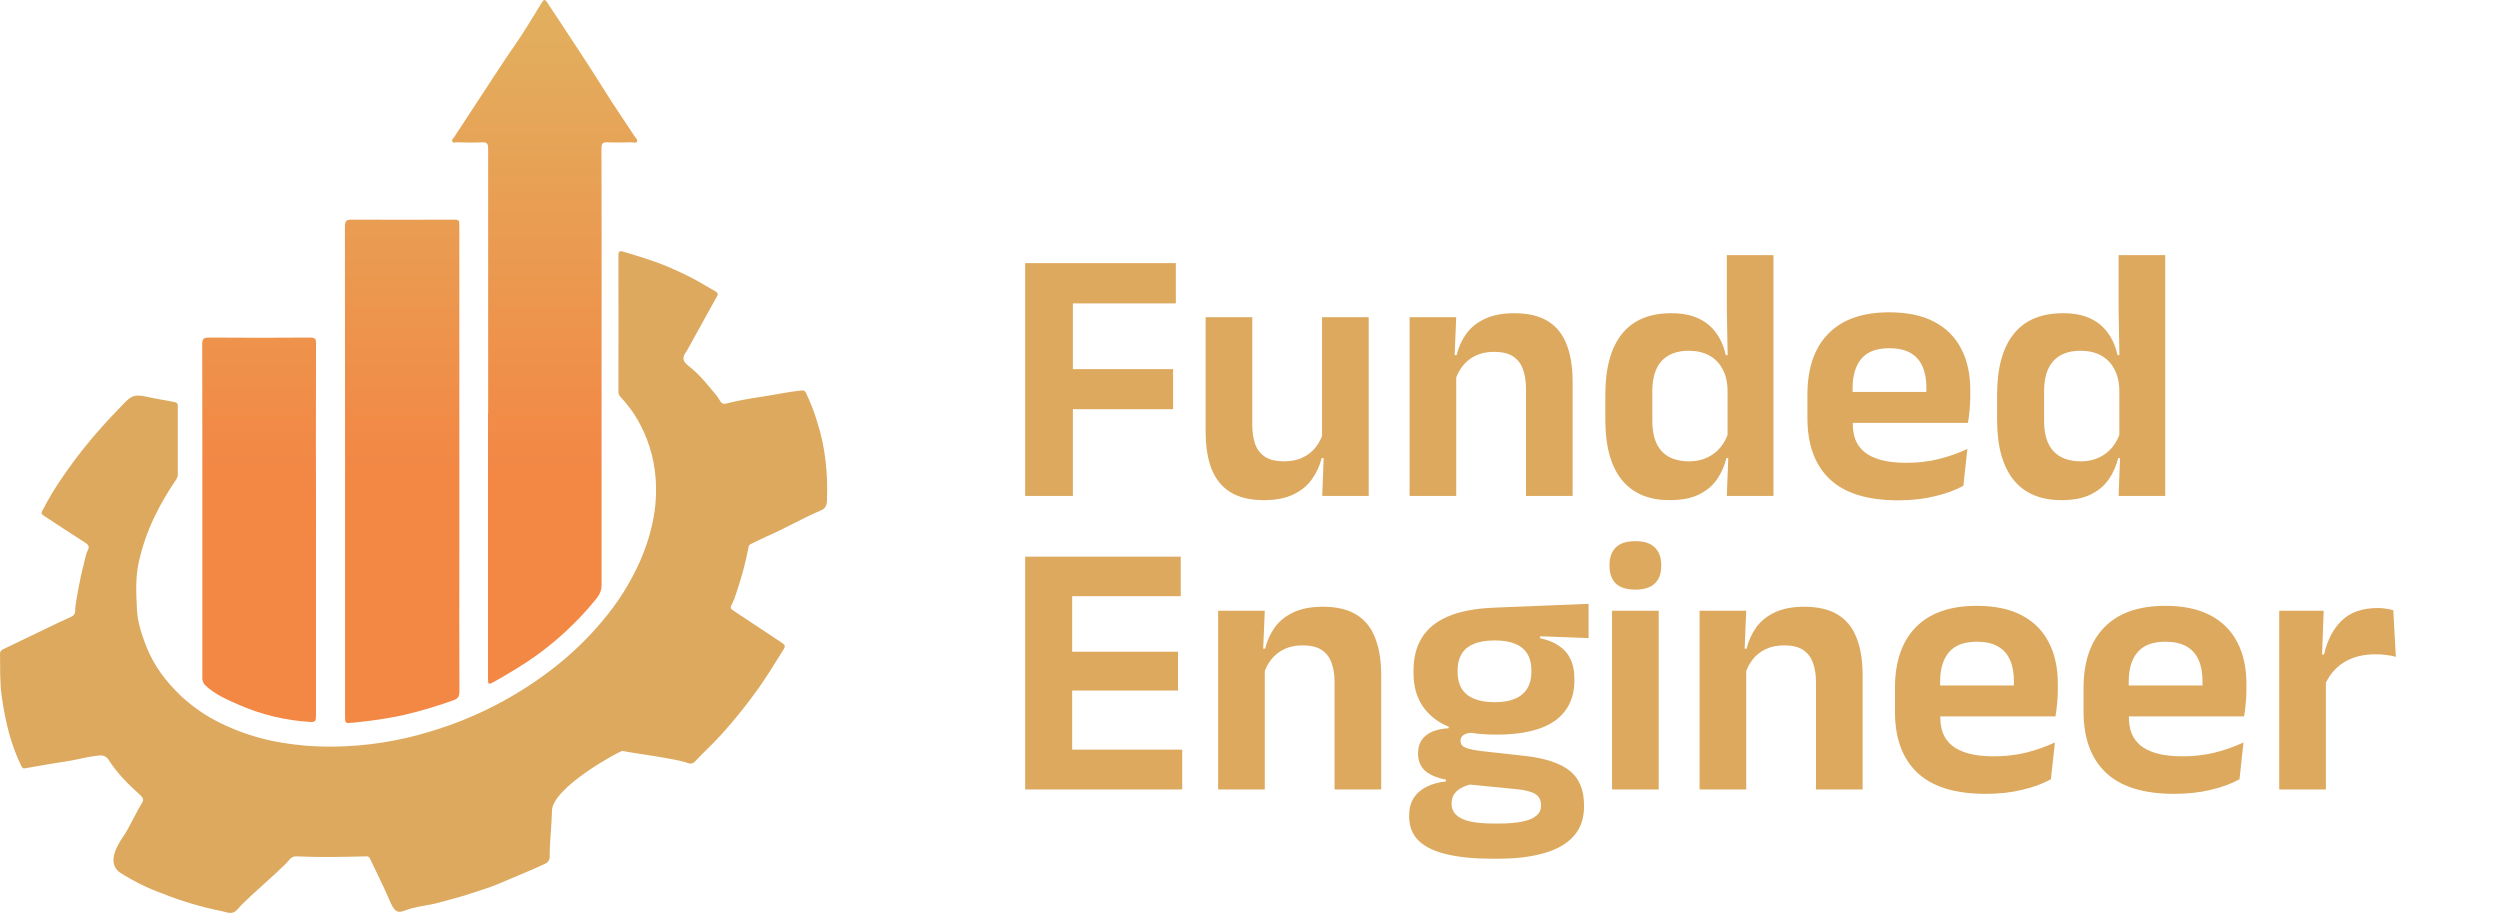
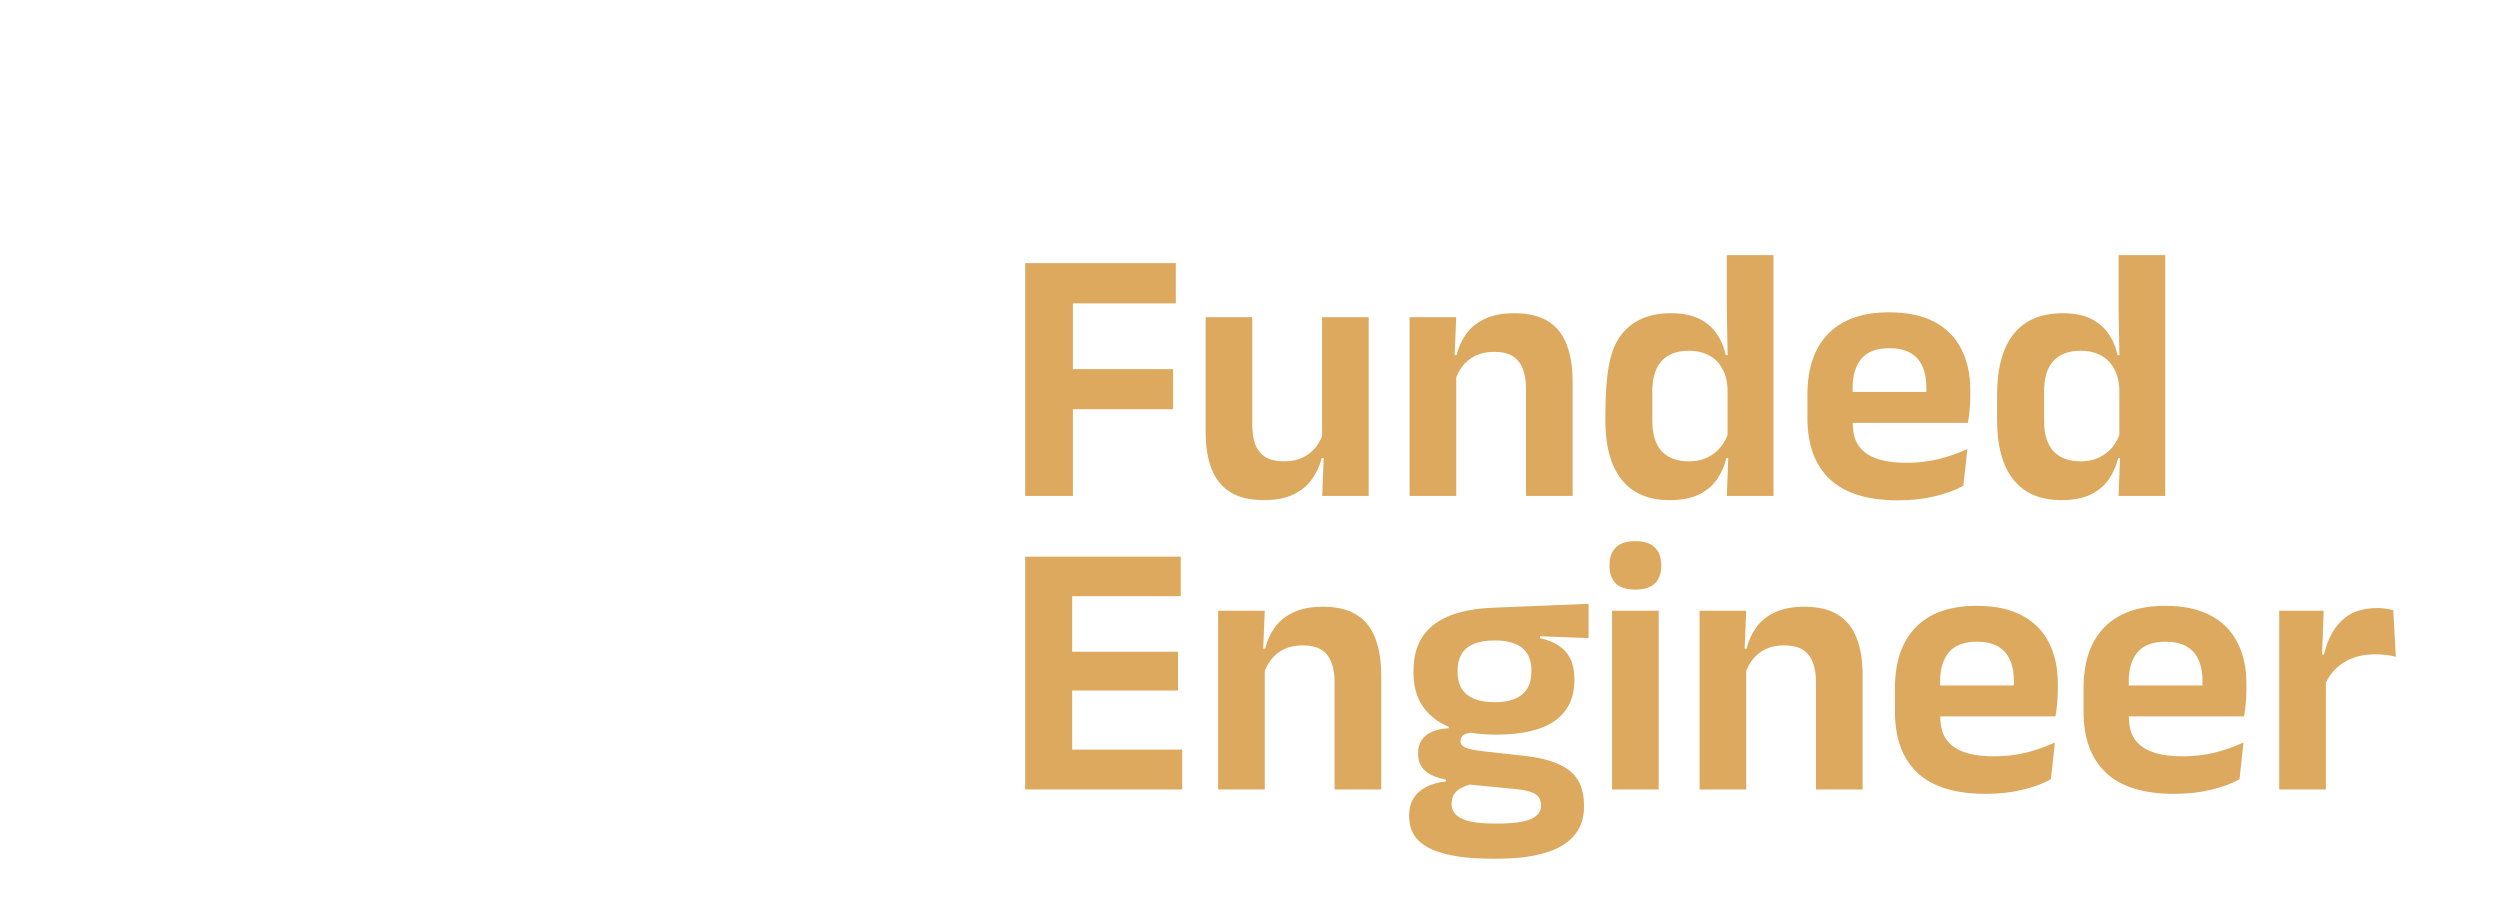
<svg xmlns="http://www.w3.org/2000/svg" width="247" height="91" viewBox="0 0 247 91" fill="none">
-   <path d="M101.286 49V25.996H106.002V49H101.286ZM103.986 40.432V36.472H115.902V40.432H103.986ZM102.654 29.974V25.996H116.172V29.974H102.654ZM123.725 31.342V41.962C123.725 42.694 123.821 43.336 124.013 43.888C124.217 44.428 124.547 44.848 125.003 45.148C125.471 45.436 126.095 45.58 126.875 45.58C127.583 45.58 128.195 45.454 128.711 45.202C129.227 44.95 129.653 44.614 129.989 44.194C130.325 43.762 130.571 43.282 130.727 42.754L131.447 45.256H130.583C130.391 46.024 130.067 46.726 129.611 47.362C129.167 47.986 128.555 48.484 127.775 48.856C127.007 49.228 126.041 49.414 124.877 49.414C123.533 49.414 122.435 49.156 121.583 48.64C120.743 48.124 120.119 47.362 119.711 46.354C119.315 45.346 119.117 44.104 119.117 42.628V31.342H123.725ZM135.227 31.342V49H130.637L130.799 44.716L130.619 44.338V31.342H135.227ZM150.768 49V38.398C150.768 37.654 150.666 37.012 150.462 36.472C150.27 35.932 149.946 35.512 149.49 35.212C149.034 34.912 148.41 34.762 147.618 34.762C146.922 34.762 146.31 34.888 145.782 35.14C145.266 35.392 144.84 35.734 144.504 36.166C144.18 36.586 143.934 37.066 143.766 37.606L143.046 35.086H143.91C144.102 34.306 144.42 33.604 144.864 32.98C145.32 32.356 145.932 31.864 146.7 31.504C147.48 31.132 148.452 30.946 149.616 30.946C150.972 30.946 152.07 31.204 152.91 31.72C153.75 32.224 154.368 32.98 154.764 33.988C155.172 34.996 155.376 36.244 155.376 37.732V49H150.768ZM139.266 49V31.342H143.874L143.694 35.644L143.874 36.022V49H139.266ZM164.959 49.414C162.883 49.414 161.305 48.742 160.225 47.398C159.145 46.054 158.605 44.074 158.605 41.458V39.028C158.605 36.376 159.151 34.366 160.243 32.998C161.335 31.63 162.961 30.946 165.121 30.946C166.177 30.946 167.065 31.114 167.785 31.45C168.517 31.786 169.105 32.266 169.549 32.89C170.005 33.514 170.323 34.246 170.503 35.086H171.853L170.683 38.506C170.659 37.678 170.485 36.982 170.161 36.418C169.849 35.842 169.411 35.404 168.847 35.104C168.283 34.804 167.617 34.654 166.849 34.654C165.685 34.654 164.791 34.99 164.167 35.662C163.555 36.334 163.249 37.336 163.249 38.668V41.584C163.249 42.904 163.555 43.9 164.167 44.572C164.791 45.244 165.697 45.58 166.885 45.58C167.557 45.58 168.157 45.454 168.685 45.202C169.213 44.95 169.651 44.608 169.999 44.176C170.359 43.732 170.617 43.234 170.773 42.682L171.871 45.256H170.575C170.383 46.024 170.071 46.726 169.639 47.362C169.207 47.986 168.613 48.484 167.857 48.856C167.101 49.228 166.135 49.414 164.959 49.414ZM170.611 49L170.773 44.68L170.683 43.654V36.436L170.701 35.698L170.611 30.64V25.204H175.219V49H170.611ZM187.537 49.432C184.513 49.432 182.263 48.736 180.787 47.344C179.311 45.952 178.573 43.936 178.573 41.296V38.992C178.573 36.376 179.263 34.366 180.643 32.962C182.023 31.558 184.027 30.856 186.655 30.856C188.431 30.856 189.913 31.168 191.101 31.792C192.289 32.416 193.177 33.304 193.765 34.456C194.365 35.596 194.665 36.964 194.665 38.56V39.19C194.665 39.622 194.641 40.066 194.593 40.522C194.557 40.966 194.503 41.386 194.431 41.782H190.255C190.291 41.122 190.309 40.498 190.309 39.91C190.321 39.31 190.327 38.77 190.327 38.29C190.327 37.462 190.195 36.76 189.931 36.184C189.667 35.596 189.265 35.152 188.725 34.852C188.185 34.552 187.495 34.402 186.655 34.402C185.419 34.402 184.507 34.744 183.919 35.428C183.331 36.112 183.037 37.084 183.037 38.344V39.982L183.055 40.504V41.89C183.055 42.442 183.139 42.952 183.307 43.42C183.487 43.888 183.781 44.296 184.189 44.644C184.597 44.98 185.137 45.244 185.809 45.436C186.493 45.628 187.345 45.724 188.365 45.724C189.469 45.724 190.519 45.604 191.515 45.364C192.523 45.112 193.477 44.776 194.377 44.356L193.981 47.992C193.177 48.436 192.229 48.784 191.137 49.036C190.057 49.3 188.857 49.432 187.537 49.432ZM181.021 41.782V38.722H193.495V41.782H181.021ZM203.666 49.414C201.59 49.414 200.012 48.742 198.932 47.398C197.852 46.054 197.312 44.074 197.312 41.458V39.028C197.312 36.376 197.858 34.366 198.95 32.998C200.042 31.63 201.668 30.946 203.828 30.946C204.884 30.946 205.772 31.114 206.492 31.45C207.224 31.786 207.812 32.266 208.256 32.89C208.712 33.514 209.03 34.246 209.21 35.086H210.56L209.39 38.506C209.366 37.678 209.192 36.982 208.868 36.418C208.556 35.842 208.118 35.404 207.554 35.104C206.99 34.804 206.324 34.654 205.556 34.654C204.392 34.654 203.498 34.99 202.874 35.662C202.262 36.334 201.956 37.336 201.956 38.668V41.584C201.956 42.904 202.262 43.9 202.874 44.572C203.498 45.244 204.404 45.58 205.592 45.58C206.264 45.58 206.864 45.454 207.392 45.202C207.92 44.95 208.358 44.608 208.706 44.176C209.066 43.732 209.324 43.234 209.48 42.682L210.578 45.256H209.282C209.09 46.024 208.778 46.726 208.346 47.362C207.914 47.986 207.32 48.484 206.564 48.856C205.808 49.228 204.842 49.414 203.666 49.414ZM209.318 49L209.48 44.68L209.39 43.654V36.436L209.408 35.698L209.318 30.64V25.204H213.926V49H209.318ZM101.286 78V54.996H105.93V78H101.286ZM102.672 78V74.058H116.802V78H102.672ZM103.986 68.226V64.392H116.388V68.226H103.986ZM102.654 58.902V54.996H116.658V58.902H102.654ZM131.854 78V67.398C131.854 66.654 131.752 66.012 131.548 65.472C131.356 64.932 131.032 64.512 130.576 64.212C130.12 63.912 129.496 63.762 128.704 63.762C128.008 63.762 127.396 63.888 126.868 64.14C126.352 64.392 125.926 64.734 125.59 65.166C125.266 65.586 125.02 66.066 124.852 66.606L124.132 64.086H124.996C125.188 63.306 125.506 62.604 125.95 61.98C126.406 61.356 127.018 60.864 127.786 60.504C128.566 60.132 129.538 59.946 130.702 59.946C132.058 59.946 133.156 60.204 133.996 60.72C134.836 61.224 135.454 61.98 135.85 62.988C136.258 63.996 136.462 65.244 136.462 66.732V78H131.854ZM120.352 78V60.342H124.96L124.78 64.644L124.96 65.022V78H120.352ZM147.809 72.582C145.133 72.582 143.105 72.054 141.725 70.998C140.345 69.93 139.655 68.436 139.655 66.516V66.246C139.655 64.974 139.931 63.894 140.483 63.006C141.035 62.106 141.899 61.404 143.075 60.9C144.251 60.396 145.775 60.108 147.647 60.036L156.953 59.658V63.042L152.165 62.862V63.06C152.921 63.216 153.545 63.468 154.037 63.816C154.541 64.152 154.919 64.59 155.171 65.13C155.423 65.658 155.549 66.3 155.549 67.056V67.218C155.549 68.958 154.907 70.29 153.623 71.214C152.339 72.126 150.401 72.582 147.809 72.582ZM147.593 81.366H148.097C149.033 81.366 149.807 81.3 150.419 81.168C151.031 81.048 151.487 80.856 151.787 80.592C152.099 80.34 152.255 80.01 152.255 79.602V79.548C152.255 79.044 152.057 78.672 151.661 78.432C151.277 78.204 150.653 78.048 149.789 77.964L144.623 77.46L145.685 77.406C145.241 77.49 144.845 77.616 144.497 77.784C144.161 77.94 143.897 78.15 143.705 78.414C143.513 78.678 143.417 79.002 143.417 79.386V79.422C143.417 79.866 143.573 80.232 143.885 80.52C144.197 80.82 144.665 81.036 145.289 81.168C145.913 81.3 146.681 81.366 147.593 81.366ZM147.341 84.84C145.637 84.84 144.179 84.696 142.967 84.408C141.755 84.132 140.825 83.688 140.177 83.076C139.541 82.464 139.223 81.654 139.223 80.646V80.574C139.223 79.89 139.373 79.314 139.673 78.846C139.973 78.378 140.399 78.006 140.951 77.73C141.503 77.454 142.139 77.28 142.859 77.208V77.028C141.947 76.848 141.257 76.554 140.789 76.146C140.333 75.726 140.105 75.156 140.105 74.436V74.418C140.105 73.914 140.219 73.488 140.447 73.14C140.675 72.792 141.011 72.516 141.455 72.312C141.911 72.108 142.469 71.988 143.129 71.952V71.43L147.035 72.402L145.775 72.366C145.223 72.378 144.839 72.456 144.623 72.6C144.407 72.732 144.299 72.924 144.299 73.176V73.194C144.299 73.506 144.467 73.734 144.803 73.878C145.139 74.01 145.697 74.124 146.477 74.22L150.707 74.688C152.687 74.916 154.145 75.402 155.081 76.146C156.029 76.89 156.503 78.036 156.503 79.584V79.674C156.503 80.862 156.167 81.834 155.495 82.59C154.823 83.358 153.851 83.922 152.579 84.282C151.319 84.654 149.789 84.84 147.989 84.84H147.341ZM147.683 69.378C148.487 69.378 149.153 69.264 149.681 69.036C150.221 68.808 150.623 68.472 150.887 68.028C151.163 67.584 151.301 67.044 151.301 66.408V66.21C151.301 65.574 151.169 65.04 150.905 64.608C150.641 64.164 150.245 63.834 149.717 63.618C149.189 63.39 148.523 63.276 147.719 63.276H147.665C146.813 63.276 146.117 63.396 145.577 63.636C145.037 63.864 144.641 64.2 144.389 64.644C144.137 65.076 144.011 65.598 144.011 66.21V66.408C144.011 67.044 144.143 67.584 144.407 68.028C144.683 68.472 145.091 68.808 145.631 69.036C146.183 69.264 146.867 69.378 147.683 69.378ZM159.271 78V60.342H163.879V78H159.271ZM161.575 58.254C160.699 58.254 160.051 58.05 159.631 57.642C159.223 57.222 159.019 56.646 159.019 55.914V55.824C159.019 55.092 159.223 54.516 159.631 54.096C160.051 53.676 160.699 53.466 161.575 53.466C162.439 53.466 163.081 53.676 163.501 54.096C163.921 54.516 164.131 55.092 164.131 55.824V55.914C164.131 56.658 163.921 57.234 163.501 57.642C163.081 58.05 162.439 58.254 161.575 58.254ZM179.42 78V67.398C179.42 66.654 179.318 66.012 179.114 65.472C178.922 64.932 178.598 64.512 178.142 64.212C177.686 63.912 177.062 63.762 176.27 63.762C175.574 63.762 174.962 63.888 174.434 64.14C173.918 64.392 173.492 64.734 173.156 65.166C172.832 65.586 172.586 66.066 172.418 66.606L171.698 64.086H172.562C172.754 63.306 173.072 62.604 173.516 61.98C173.972 61.356 174.584 60.864 175.352 60.504C176.132 60.132 177.104 59.946 178.268 59.946C179.624 59.946 180.722 60.204 181.562 60.72C182.402 61.224 183.02 61.98 183.416 62.988C183.824 63.996 184.028 65.244 184.028 66.732V78H179.42ZM167.918 78V60.342H172.526L172.346 64.644L172.526 65.022V78H167.918ZM196.185 78.432C193.161 78.432 190.911 77.736 189.435 76.344C187.959 74.952 187.221 72.936 187.221 70.296V67.992C187.221 65.376 187.911 63.366 189.291 61.962C190.671 60.558 192.675 59.856 195.303 59.856C197.079 59.856 198.561 60.168 199.749 60.792C200.937 61.416 201.825 62.304 202.413 63.456C203.013 64.596 203.313 65.964 203.313 67.56V68.19C203.313 68.622 203.289 69.066 203.241 69.522C203.205 69.966 203.151 70.386 203.079 70.782H198.903C198.939 70.122 198.957 69.498 198.957 68.91C198.969 68.31 198.975 67.77 198.975 67.29C198.975 66.462 198.843 65.76 198.579 65.184C198.315 64.596 197.913 64.152 197.373 63.852C196.833 63.552 196.143 63.402 195.303 63.402C194.067 63.402 193.155 63.744 192.567 64.428C191.979 65.112 191.685 66.084 191.685 67.344V68.982L191.703 69.504V70.89C191.703 71.442 191.787 71.952 191.955 72.42C192.135 72.888 192.429 73.296 192.837 73.644C193.245 73.98 193.785 74.244 194.457 74.436C195.141 74.628 195.993 74.724 197.013 74.724C198.117 74.724 199.167 74.604 200.163 74.364C201.171 74.112 202.125 73.776 203.025 73.356L202.629 76.992C201.825 77.436 200.877 77.784 199.785 78.036C198.705 78.3 197.505 78.432 196.185 78.432ZM189.669 70.782V67.722H202.143V70.782H189.669ZM214.818 78.432C211.794 78.432 209.544 77.736 208.068 76.344C206.592 74.952 205.854 72.936 205.854 70.296V67.992C205.854 65.376 206.544 63.366 207.924 61.962C209.304 60.558 211.308 59.856 213.936 59.856C215.712 59.856 217.194 60.168 218.382 60.792C219.57 61.416 220.458 62.304 221.046 63.456C221.646 64.596 221.946 65.964 221.946 67.56V68.19C221.946 68.622 221.922 69.066 221.874 69.522C221.838 69.966 221.784 70.386 221.712 70.782H217.536C217.572 70.122 217.59 69.498 217.59 68.91C217.602 68.31 217.608 67.77 217.608 67.29C217.608 66.462 217.476 65.76 217.212 65.184C216.948 64.596 216.546 64.152 216.006 63.852C215.466 63.552 214.776 63.402 213.936 63.402C212.7 63.402 211.788 63.744 211.2 64.428C210.612 65.112 210.318 66.084 210.318 67.344V68.982L210.336 69.504V70.89C210.336 71.442 210.42 71.952 210.588 72.42C210.768 72.888 211.062 73.296 211.47 73.644C211.878 73.98 212.418 74.244 213.09 74.436C213.774 74.628 214.626 74.724 215.646 74.724C216.75 74.724 217.8 74.604 218.796 74.364C219.804 74.112 220.758 73.776 221.658 73.356L221.262 76.992C220.458 77.436 219.51 77.784 218.418 78.036C217.338 78.3 216.138 78.432 214.818 78.432ZM208.302 70.782V67.722H220.776V70.782H208.302ZM229.67 67.74L228.5 64.662H229.616C229.94 63.234 230.528 62.112 231.38 61.296C232.232 60.48 233.414 60.072 234.926 60.072C235.238 60.072 235.52 60.096 235.772 60.144C236.024 60.18 236.252 60.228 236.456 60.288L236.708 64.896C236.444 64.812 236.138 64.752 235.79 64.716C235.442 64.668 235.076 64.644 234.692 64.644C233.468 64.644 232.424 64.914 231.56 65.454C230.708 65.994 230.078 66.756 229.67 67.74ZM225.188 78V60.342H229.58L229.382 65.76L229.796 65.922V78H225.188Z" fill="#DCA95E" />
-   <path d="M80.742 41.699C80.45 40.713 80.079 39.752 79.633 38.825C79.604 38.734 79.54 38.659 79.456 38.614C79.371 38.569 79.273 38.559 79.181 38.585C77.798 38.712 76.445 39.038 75.073 39.226C73.964 39.386 72.844 39.599 71.744 39.868C71.646 39.91 71.537 39.915 71.436 39.882C71.335 39.849 71.249 39.779 71.196 39.688C71.063 39.462 70.917 39.245 70.757 39.038C69.929 38.042 69.139 37.019 68.102 36.214C67.385 35.657 67.367 35.329 67.876 34.63C67.896 34.6 70.381 30.104 70.85 29.253C70.876 29.219 70.893 29.18 70.902 29.139C70.91 29.098 70.909 29.055 70.899 29.014C70.889 28.974 70.87 28.936 70.843 28.903C70.816 28.871 70.782 28.845 70.743 28.827C70.409 28.601 70.049 28.44 69.716 28.228C68.728 27.631 67.701 27.102 66.643 26.643C65.024 25.89 63.313 25.39 61.609 24.874C61.191 24.747 61.098 24.833 61.098 25.256C61.11 29.722 61.11 34.188 61.098 38.653C61.093 38.756 61.108 38.858 61.144 38.955C61.179 39.051 61.233 39.139 61.304 39.215C61.795 39.74 62.243 40.304 62.646 40.9C63.716 42.561 64.411 44.436 64.683 46.393C65.115 49.561 64.493 52.546 63.239 55.445C62.284 57.586 61.027 59.578 59.507 61.363C56.816 64.585 53.561 67.122 49.913 69.159C47.591 70.453 45.134 71.489 42.587 72.25C39.471 73.218 36.231 73.728 32.968 73.764C30.987 73.794 29.008 73.616 27.064 73.234C25.447 72.91 23.873 72.401 22.372 71.718C20.725 70.995 19.211 70 17.893 68.776C16.427 67.369 15.209 65.8 14.458 63.872C13.994 62.677 13.593 61.489 13.53 60.208C13.448 58.579 13.364 56.927 13.756 55.341C14.121 53.769 14.67 52.245 15.392 50.801C15.915 49.747 16.504 48.728 17.155 47.748C17.343 47.479 17.567 47.239 17.567 46.875C17.567 44.625 17.567 42.375 17.567 40.124C17.567 39.898 17.515 39.782 17.257 39.728C16.341 39.536 15.415 39.411 14.498 39.201C13.355 38.941 12.989 39.088 12.301 39.803C11.572 40.563 10.836 41.315 10.137 42.102C8.778 43.601 7.521 45.188 6.373 46.854C5.554 48.006 4.82 49.216 4.178 50.475C4.058 50.726 4.108 50.797 4.293 50.928C5.683 51.833 7.061 52.756 8.46 53.643C8.763 53.838 8.831 54.048 8.686 54.336C8.39 54.945 8.345 55.621 8.143 56.255C8.078 56.463 7.392 59.733 7.428 60.299C7.442 60.437 7.409 60.575 7.335 60.691C7.26 60.808 7.149 60.896 7.018 60.942C6.634 61.132 6.235 61.297 5.848 61.483C4.004 62.37 2.162 63.264 0.313 64.144C0.214 64.176 0.129 64.241 0.073 64.328C0.017 64.415 -0.008 64.518 0.002 64.621C0.027 66.011 -0.029 67.398 0.17 68.785C0.509 71.186 1.037 73.522 2.123 75.712C2.243 75.939 2.338 75.939 2.512 75.902L4.054 75.633C4.877 75.495 5.701 75.344 6.532 75.226C7.632 75.07 8.698 74.728 9.813 74.647C9.994 74.616 10.179 74.641 10.344 74.719C10.509 74.797 10.646 74.924 10.737 75.083C11.576 76.407 12.688 77.498 13.835 78.537C14.213 78.878 14.213 79.08 13.962 79.442C13.749 79.745 12.643 81.958 12.332 82.413C11.796 83.201 10.379 85.199 11.88 86.224C13.173 87.052 14.554 87.735 15.996 88.261C17.909 89.025 19.887 89.614 21.906 90.019C22.329 90.103 22.788 90.347 23.205 90.073C23.483 89.89 23.678 89.58 23.922 89.34C25.328 87.962 26.849 86.706 28.252 85.321C28.53 85.045 28.732 84.583 29.295 84.608C31.579 84.715 33.865 84.665 36.148 84.608C36.226 84.593 36.307 84.604 36.378 84.64C36.45 84.675 36.507 84.734 36.542 84.805C37.187 86.163 37.87 87.521 38.466 88.899C38.941 90.008 39.192 90.279 40.005 89.96C41.111 89.526 42.295 89.487 43.424 89.161C44.404 88.876 45.418 88.645 46.367 88.324C47.426 87.971 48.51 87.663 49.535 87.206C50.954 86.575 52.414 86.032 53.817 85.353C53.978 85.295 54.115 85.184 54.204 85.038C54.293 84.891 54.33 84.719 54.308 84.549C54.308 83.065 54.51 81.589 54.535 80.109C54.584 77.751 61.324 74.151 61.498 74.189C62.517 74.416 66.885 74.959 67.985 75.4C68.11 75.446 68.246 75.452 68.375 75.416C68.504 75.379 68.617 75.303 68.7 75.199C69.562 74.273 70.51 73.433 71.35 72.483C72.642 71.044 73.851 69.533 74.971 67.957C75.84 66.71 76.635 65.427 77.431 64.139C77.606 63.856 77.556 63.712 77.307 63.549C76.757 63.191 76.218 62.82 75.673 62.458C74.6 61.745 73.529 61.032 72.452 60.326C72.208 60.168 72.133 60.034 72.296 59.738C72.482 59.365 72.633 58.977 72.749 58.577C73.254 57.119 73.654 55.627 73.948 54.112C73.948 54.045 73.965 53.979 73.997 53.921C74.029 53.862 74.075 53.813 74.132 53.777C74.679 53.517 75.216 53.234 75.77 52.992C77.594 52.197 79.314 51.181 81.145 50.412C81.519 50.254 81.688 49.959 81.7 49.489C81.811 46.827 81.559 44.229 80.742 41.699Z" fill="#DCA95E" />
-   <path d="M48.229 40.808C48.229 32.098 48.229 23.388 48.229 14.678C48.229 14.185 48.106 14.036 47.608 14.061C46.762 14.104 45.912 14.077 45.064 14.061C44.938 14.061 44.765 14.161 44.687 13.975C44.609 13.79 44.758 13.715 44.833 13.602C45.818 12.137 46.76 10.647 47.733 9.175C48.782 7.592 49.804 5.987 50.892 4.426C51.838 3.07 52.674 1.632 53.55 0.223C53.709 -0.035 53.84 -0.098 54.029 0.189C54.546 0.98 55.072 1.772 55.59 2.554C56.536 3.994 57.487 5.43 58.422 6.875C59.108 7.936 59.761 9.017 60.451 10.077C61.208 11.242 61.992 12.392 62.757 13.552C62.842 13.679 63.016 13.797 62.94 13.966C62.844 14.192 62.622 14.057 62.465 14.059C61.653 14.075 60.84 14.093 60.029 14.059C59.571 14.036 59.423 14.156 59.425 14.642C59.443 20.784 59.447 26.923 59.437 33.062C59.437 41.291 59.437 49.519 59.437 57.746C59.448 58.242 59.277 58.724 58.954 59.103C56.705 61.907 53.969 64.294 50.876 66.151C50.19 66.574 49.479 66.997 48.762 67.388C48.248 67.666 48.215 67.632 48.215 67.049C48.215 62.873 48.215 58.697 48.215 54.52C48.215 49.949 48.215 45.38 48.215 40.813L48.229 40.808Z" fill="url(#paint0_linear_286_3900)" fill-opacity="0.9" />
-   <path d="M45.391 68.335C45.391 68.806 45.247 69.03 44.813 69.181C43.168 69.776 41.489 70.272 39.785 70.667C38.15 71.009 36.496 71.255 34.832 71.402C34.092 71.474 34.092 71.485 34.092 70.723V46.574C34.092 38.506 34.087 30.442 34.078 22.38C34.078 21.837 34.218 21.688 34.764 21.701C38.066 21.726 41.366 21.701 44.669 21.701C45.382 21.701 45.384 21.701 45.384 22.396C45.384 32.874 45.384 43.35 45.384 53.826C45.379 58.655 45.37 63.492 45.391 68.335Z" fill="url(#paint1_linear_286_3900)" fill-opacity="0.9" />
-   <path d="M31.219 52.388C31.219 58.508 31.219 64.629 31.219 70.75C31.219 71.203 31.167 71.365 30.609 71.327C28.188 71.178 25.813 70.604 23.595 69.633C22.437 69.122 21.257 68.62 20.302 67.732C20.188 67.623 20.1 67.49 20.046 67.343C19.992 67.195 19.973 67.037 19.991 66.882C19.991 58.955 19.991 51.031 19.991 43.108C19.991 40.073 19.991 37.039 19.977 34.007C19.977 33.489 20.119 33.349 20.64 33.351C23.979 33.377 27.316 33.377 30.652 33.351C31.11 33.351 31.224 33.462 31.224 33.912C31.207 40.07 31.207 46.227 31.224 52.385L31.219 52.388Z" fill="url(#paint2_linear_286_3900)" fill-opacity="0.9" />
+   <path d="M101.286 49V25.996H106.002V49H101.286ZM103.986 40.432V36.472H115.902V40.432H103.986ZM102.654 29.974V25.996H116.172V29.974H102.654ZM123.725 31.342V41.962C123.725 42.694 123.821 43.336 124.013 43.888C124.217 44.428 124.547 44.848 125.003 45.148C125.471 45.436 126.095 45.58 126.875 45.58C127.583 45.58 128.195 45.454 128.711 45.202C129.227 44.95 129.653 44.614 129.989 44.194C130.325 43.762 130.571 43.282 130.727 42.754L131.447 45.256H130.583C130.391 46.024 130.067 46.726 129.611 47.362C129.167 47.986 128.555 48.484 127.775 48.856C127.007 49.228 126.041 49.414 124.877 49.414C123.533 49.414 122.435 49.156 121.583 48.64C120.743 48.124 120.119 47.362 119.711 46.354C119.315 45.346 119.117 44.104 119.117 42.628V31.342H123.725ZM135.227 31.342V49H130.637L130.799 44.716L130.619 44.338V31.342H135.227ZM150.768 49V38.398C150.768 37.654 150.666 37.012 150.462 36.472C150.27 35.932 149.946 35.512 149.49 35.212C149.034 34.912 148.41 34.762 147.618 34.762C146.922 34.762 146.31 34.888 145.782 35.14C145.266 35.392 144.84 35.734 144.504 36.166C144.18 36.586 143.934 37.066 143.766 37.606L143.046 35.086H143.91C144.102 34.306 144.42 33.604 144.864 32.98C145.32 32.356 145.932 31.864 146.7 31.504C147.48 31.132 148.452 30.946 149.616 30.946C150.972 30.946 152.07 31.204 152.91 31.72C153.75 32.224 154.368 32.98 154.764 33.988C155.172 34.996 155.376 36.244 155.376 37.732V49H150.768ZM139.266 49V31.342H143.874L143.694 35.644L143.874 36.022V49H139.266ZM164.959 49.414C162.883 49.414 161.305 48.742 160.225 47.398C159.145 46.054 158.605 44.074 158.605 41.458C158.605 36.376 159.151 34.366 160.243 32.998C161.335 31.63 162.961 30.946 165.121 30.946C166.177 30.946 167.065 31.114 167.785 31.45C168.517 31.786 169.105 32.266 169.549 32.89C170.005 33.514 170.323 34.246 170.503 35.086H171.853L170.683 38.506C170.659 37.678 170.485 36.982 170.161 36.418C169.849 35.842 169.411 35.404 168.847 35.104C168.283 34.804 167.617 34.654 166.849 34.654C165.685 34.654 164.791 34.99 164.167 35.662C163.555 36.334 163.249 37.336 163.249 38.668V41.584C163.249 42.904 163.555 43.9 164.167 44.572C164.791 45.244 165.697 45.58 166.885 45.58C167.557 45.58 168.157 45.454 168.685 45.202C169.213 44.95 169.651 44.608 169.999 44.176C170.359 43.732 170.617 43.234 170.773 42.682L171.871 45.256H170.575C170.383 46.024 170.071 46.726 169.639 47.362C169.207 47.986 168.613 48.484 167.857 48.856C167.101 49.228 166.135 49.414 164.959 49.414ZM170.611 49L170.773 44.68L170.683 43.654V36.436L170.701 35.698L170.611 30.64V25.204H175.219V49H170.611ZM187.537 49.432C184.513 49.432 182.263 48.736 180.787 47.344C179.311 45.952 178.573 43.936 178.573 41.296V38.992C178.573 36.376 179.263 34.366 180.643 32.962C182.023 31.558 184.027 30.856 186.655 30.856C188.431 30.856 189.913 31.168 191.101 31.792C192.289 32.416 193.177 33.304 193.765 34.456C194.365 35.596 194.665 36.964 194.665 38.56V39.19C194.665 39.622 194.641 40.066 194.593 40.522C194.557 40.966 194.503 41.386 194.431 41.782H190.255C190.291 41.122 190.309 40.498 190.309 39.91C190.321 39.31 190.327 38.77 190.327 38.29C190.327 37.462 190.195 36.76 189.931 36.184C189.667 35.596 189.265 35.152 188.725 34.852C188.185 34.552 187.495 34.402 186.655 34.402C185.419 34.402 184.507 34.744 183.919 35.428C183.331 36.112 183.037 37.084 183.037 38.344V39.982L183.055 40.504V41.89C183.055 42.442 183.139 42.952 183.307 43.42C183.487 43.888 183.781 44.296 184.189 44.644C184.597 44.98 185.137 45.244 185.809 45.436C186.493 45.628 187.345 45.724 188.365 45.724C189.469 45.724 190.519 45.604 191.515 45.364C192.523 45.112 193.477 44.776 194.377 44.356L193.981 47.992C193.177 48.436 192.229 48.784 191.137 49.036C190.057 49.3 188.857 49.432 187.537 49.432ZM181.021 41.782V38.722H193.495V41.782H181.021ZM203.666 49.414C201.59 49.414 200.012 48.742 198.932 47.398C197.852 46.054 197.312 44.074 197.312 41.458V39.028C197.312 36.376 197.858 34.366 198.95 32.998C200.042 31.63 201.668 30.946 203.828 30.946C204.884 30.946 205.772 31.114 206.492 31.45C207.224 31.786 207.812 32.266 208.256 32.89C208.712 33.514 209.03 34.246 209.21 35.086H210.56L209.39 38.506C209.366 37.678 209.192 36.982 208.868 36.418C208.556 35.842 208.118 35.404 207.554 35.104C206.99 34.804 206.324 34.654 205.556 34.654C204.392 34.654 203.498 34.99 202.874 35.662C202.262 36.334 201.956 37.336 201.956 38.668V41.584C201.956 42.904 202.262 43.9 202.874 44.572C203.498 45.244 204.404 45.58 205.592 45.58C206.264 45.58 206.864 45.454 207.392 45.202C207.92 44.95 208.358 44.608 208.706 44.176C209.066 43.732 209.324 43.234 209.48 42.682L210.578 45.256H209.282C209.09 46.024 208.778 46.726 208.346 47.362C207.914 47.986 207.32 48.484 206.564 48.856C205.808 49.228 204.842 49.414 203.666 49.414ZM209.318 49L209.48 44.68L209.39 43.654V36.436L209.408 35.698L209.318 30.64V25.204H213.926V49H209.318ZM101.286 78V54.996H105.93V78H101.286ZM102.672 78V74.058H116.802V78H102.672ZM103.986 68.226V64.392H116.388V68.226H103.986ZM102.654 58.902V54.996H116.658V58.902H102.654ZM131.854 78V67.398C131.854 66.654 131.752 66.012 131.548 65.472C131.356 64.932 131.032 64.512 130.576 64.212C130.12 63.912 129.496 63.762 128.704 63.762C128.008 63.762 127.396 63.888 126.868 64.14C126.352 64.392 125.926 64.734 125.59 65.166C125.266 65.586 125.02 66.066 124.852 66.606L124.132 64.086H124.996C125.188 63.306 125.506 62.604 125.95 61.98C126.406 61.356 127.018 60.864 127.786 60.504C128.566 60.132 129.538 59.946 130.702 59.946C132.058 59.946 133.156 60.204 133.996 60.72C134.836 61.224 135.454 61.98 135.85 62.988C136.258 63.996 136.462 65.244 136.462 66.732V78H131.854ZM120.352 78V60.342H124.96L124.78 64.644L124.96 65.022V78H120.352ZM147.809 72.582C145.133 72.582 143.105 72.054 141.725 70.998C140.345 69.93 139.655 68.436 139.655 66.516V66.246C139.655 64.974 139.931 63.894 140.483 63.006C141.035 62.106 141.899 61.404 143.075 60.9C144.251 60.396 145.775 60.108 147.647 60.036L156.953 59.658V63.042L152.165 62.862V63.06C152.921 63.216 153.545 63.468 154.037 63.816C154.541 64.152 154.919 64.59 155.171 65.13C155.423 65.658 155.549 66.3 155.549 67.056V67.218C155.549 68.958 154.907 70.29 153.623 71.214C152.339 72.126 150.401 72.582 147.809 72.582ZM147.593 81.366H148.097C149.033 81.366 149.807 81.3 150.419 81.168C151.031 81.048 151.487 80.856 151.787 80.592C152.099 80.34 152.255 80.01 152.255 79.602V79.548C152.255 79.044 152.057 78.672 151.661 78.432C151.277 78.204 150.653 78.048 149.789 77.964L144.623 77.46L145.685 77.406C145.241 77.49 144.845 77.616 144.497 77.784C144.161 77.94 143.897 78.15 143.705 78.414C143.513 78.678 143.417 79.002 143.417 79.386V79.422C143.417 79.866 143.573 80.232 143.885 80.52C144.197 80.82 144.665 81.036 145.289 81.168C145.913 81.3 146.681 81.366 147.593 81.366ZM147.341 84.84C145.637 84.84 144.179 84.696 142.967 84.408C141.755 84.132 140.825 83.688 140.177 83.076C139.541 82.464 139.223 81.654 139.223 80.646V80.574C139.223 79.89 139.373 79.314 139.673 78.846C139.973 78.378 140.399 78.006 140.951 77.73C141.503 77.454 142.139 77.28 142.859 77.208V77.028C141.947 76.848 141.257 76.554 140.789 76.146C140.333 75.726 140.105 75.156 140.105 74.436V74.418C140.105 73.914 140.219 73.488 140.447 73.14C140.675 72.792 141.011 72.516 141.455 72.312C141.911 72.108 142.469 71.988 143.129 71.952V71.43L147.035 72.402L145.775 72.366C145.223 72.378 144.839 72.456 144.623 72.6C144.407 72.732 144.299 72.924 144.299 73.176V73.194C144.299 73.506 144.467 73.734 144.803 73.878C145.139 74.01 145.697 74.124 146.477 74.22L150.707 74.688C152.687 74.916 154.145 75.402 155.081 76.146C156.029 76.89 156.503 78.036 156.503 79.584V79.674C156.503 80.862 156.167 81.834 155.495 82.59C154.823 83.358 153.851 83.922 152.579 84.282C151.319 84.654 149.789 84.84 147.989 84.84H147.341ZM147.683 69.378C148.487 69.378 149.153 69.264 149.681 69.036C150.221 68.808 150.623 68.472 150.887 68.028C151.163 67.584 151.301 67.044 151.301 66.408V66.21C151.301 65.574 151.169 65.04 150.905 64.608C150.641 64.164 150.245 63.834 149.717 63.618C149.189 63.39 148.523 63.276 147.719 63.276H147.665C146.813 63.276 146.117 63.396 145.577 63.636C145.037 63.864 144.641 64.2 144.389 64.644C144.137 65.076 144.011 65.598 144.011 66.21V66.408C144.011 67.044 144.143 67.584 144.407 68.028C144.683 68.472 145.091 68.808 145.631 69.036C146.183 69.264 146.867 69.378 147.683 69.378ZM159.271 78V60.342H163.879V78H159.271ZM161.575 58.254C160.699 58.254 160.051 58.05 159.631 57.642C159.223 57.222 159.019 56.646 159.019 55.914V55.824C159.019 55.092 159.223 54.516 159.631 54.096C160.051 53.676 160.699 53.466 161.575 53.466C162.439 53.466 163.081 53.676 163.501 54.096C163.921 54.516 164.131 55.092 164.131 55.824V55.914C164.131 56.658 163.921 57.234 163.501 57.642C163.081 58.05 162.439 58.254 161.575 58.254ZM179.42 78V67.398C179.42 66.654 179.318 66.012 179.114 65.472C178.922 64.932 178.598 64.512 178.142 64.212C177.686 63.912 177.062 63.762 176.27 63.762C175.574 63.762 174.962 63.888 174.434 64.14C173.918 64.392 173.492 64.734 173.156 65.166C172.832 65.586 172.586 66.066 172.418 66.606L171.698 64.086H172.562C172.754 63.306 173.072 62.604 173.516 61.98C173.972 61.356 174.584 60.864 175.352 60.504C176.132 60.132 177.104 59.946 178.268 59.946C179.624 59.946 180.722 60.204 181.562 60.72C182.402 61.224 183.02 61.98 183.416 62.988C183.824 63.996 184.028 65.244 184.028 66.732V78H179.42ZM167.918 78V60.342H172.526L172.346 64.644L172.526 65.022V78H167.918ZM196.185 78.432C193.161 78.432 190.911 77.736 189.435 76.344C187.959 74.952 187.221 72.936 187.221 70.296V67.992C187.221 65.376 187.911 63.366 189.291 61.962C190.671 60.558 192.675 59.856 195.303 59.856C197.079 59.856 198.561 60.168 199.749 60.792C200.937 61.416 201.825 62.304 202.413 63.456C203.013 64.596 203.313 65.964 203.313 67.56V68.19C203.313 68.622 203.289 69.066 203.241 69.522C203.205 69.966 203.151 70.386 203.079 70.782H198.903C198.939 70.122 198.957 69.498 198.957 68.91C198.969 68.31 198.975 67.77 198.975 67.29C198.975 66.462 198.843 65.76 198.579 65.184C198.315 64.596 197.913 64.152 197.373 63.852C196.833 63.552 196.143 63.402 195.303 63.402C194.067 63.402 193.155 63.744 192.567 64.428C191.979 65.112 191.685 66.084 191.685 67.344V68.982L191.703 69.504V70.89C191.703 71.442 191.787 71.952 191.955 72.42C192.135 72.888 192.429 73.296 192.837 73.644C193.245 73.98 193.785 74.244 194.457 74.436C195.141 74.628 195.993 74.724 197.013 74.724C198.117 74.724 199.167 74.604 200.163 74.364C201.171 74.112 202.125 73.776 203.025 73.356L202.629 76.992C201.825 77.436 200.877 77.784 199.785 78.036C198.705 78.3 197.505 78.432 196.185 78.432ZM189.669 70.782V67.722H202.143V70.782H189.669ZM214.818 78.432C211.794 78.432 209.544 77.736 208.068 76.344C206.592 74.952 205.854 72.936 205.854 70.296V67.992C205.854 65.376 206.544 63.366 207.924 61.962C209.304 60.558 211.308 59.856 213.936 59.856C215.712 59.856 217.194 60.168 218.382 60.792C219.57 61.416 220.458 62.304 221.046 63.456C221.646 64.596 221.946 65.964 221.946 67.56V68.19C221.946 68.622 221.922 69.066 221.874 69.522C221.838 69.966 221.784 70.386 221.712 70.782H217.536C217.572 70.122 217.59 69.498 217.59 68.91C217.602 68.31 217.608 67.77 217.608 67.29C217.608 66.462 217.476 65.76 217.212 65.184C216.948 64.596 216.546 64.152 216.006 63.852C215.466 63.552 214.776 63.402 213.936 63.402C212.7 63.402 211.788 63.744 211.2 64.428C210.612 65.112 210.318 66.084 210.318 67.344V68.982L210.336 69.504V70.89C210.336 71.442 210.42 71.952 210.588 72.42C210.768 72.888 211.062 73.296 211.47 73.644C211.878 73.98 212.418 74.244 213.09 74.436C213.774 74.628 214.626 74.724 215.646 74.724C216.75 74.724 217.8 74.604 218.796 74.364C219.804 74.112 220.758 73.776 221.658 73.356L221.262 76.992C220.458 77.436 219.51 77.784 218.418 78.036C217.338 78.3 216.138 78.432 214.818 78.432ZM208.302 70.782V67.722H220.776V70.782H208.302ZM229.67 67.74L228.5 64.662H229.616C229.94 63.234 230.528 62.112 231.38 61.296C232.232 60.48 233.414 60.072 234.926 60.072C235.238 60.072 235.52 60.096 235.772 60.144C236.024 60.18 236.252 60.228 236.456 60.288L236.708 64.896C236.444 64.812 236.138 64.752 235.79 64.716C235.442 64.668 235.076 64.644 234.692 64.644C233.468 64.644 232.424 64.914 231.56 65.454C230.708 65.994 230.078 66.756 229.67 67.74ZM225.188 78V60.342H229.58L229.382 65.76L229.796 65.922V78H225.188Z" fill="#DCA95E" />
  <defs>
    <linearGradient id="paint0_linear_286_3900" x1="41.468" y1="0" x2="41.468" y2="71.433" gradientUnits="userSpaceOnUse">
      <stop stop-color="#DEA84E" />
      <stop offset="0.656" stop-color="#F27A30" />
    </linearGradient>
    <linearGradient id="paint1_linear_286_3900" x1="41.468" y1="0" x2="41.468" y2="71.433" gradientUnits="userSpaceOnUse">
      <stop stop-color="#DEA84E" />
      <stop offset="0.656" stop-color="#F27A30" />
    </linearGradient>
    <linearGradient id="paint2_linear_286_3900" x1="41.468" y1="0" x2="41.468" y2="71.433" gradientUnits="userSpaceOnUse">
      <stop stop-color="#DEA84E" />
      <stop offset="0.656" stop-color="#F27A30" />
    </linearGradient>
  </defs>
</svg>